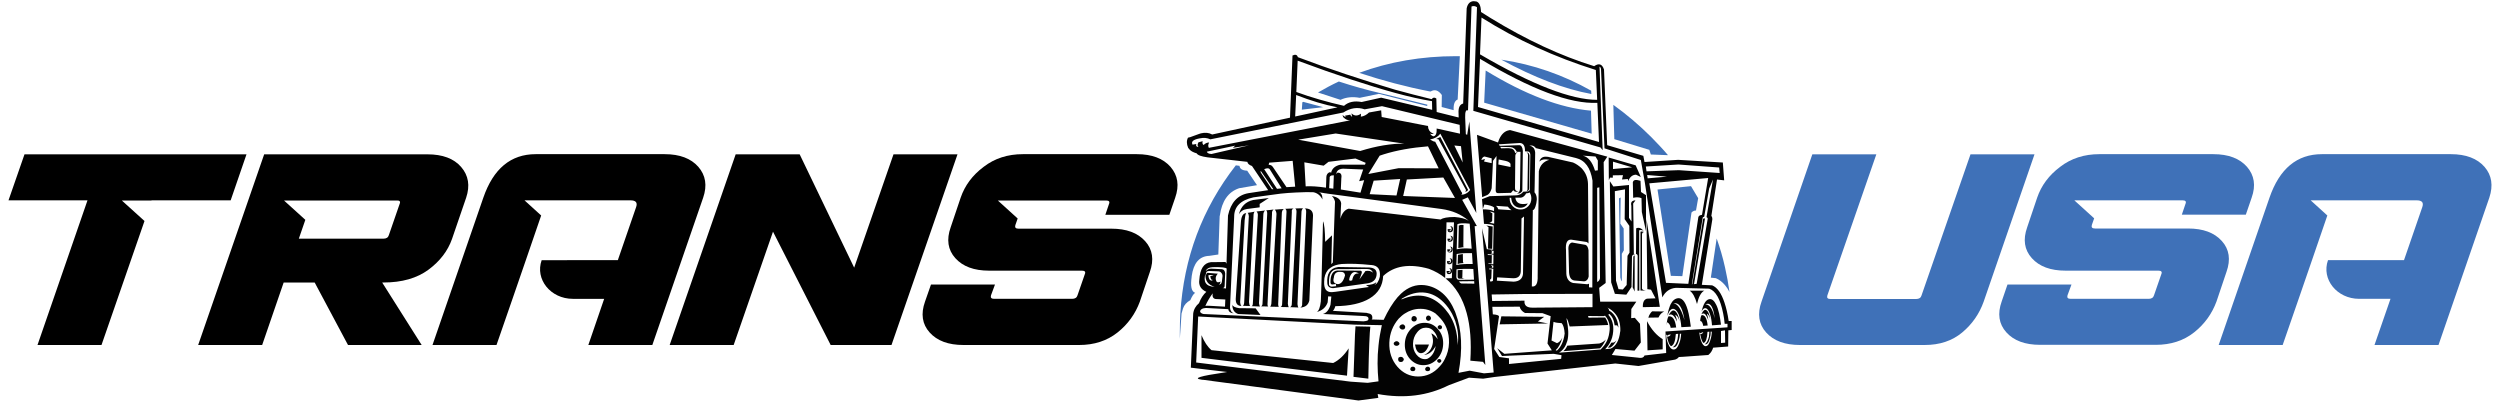
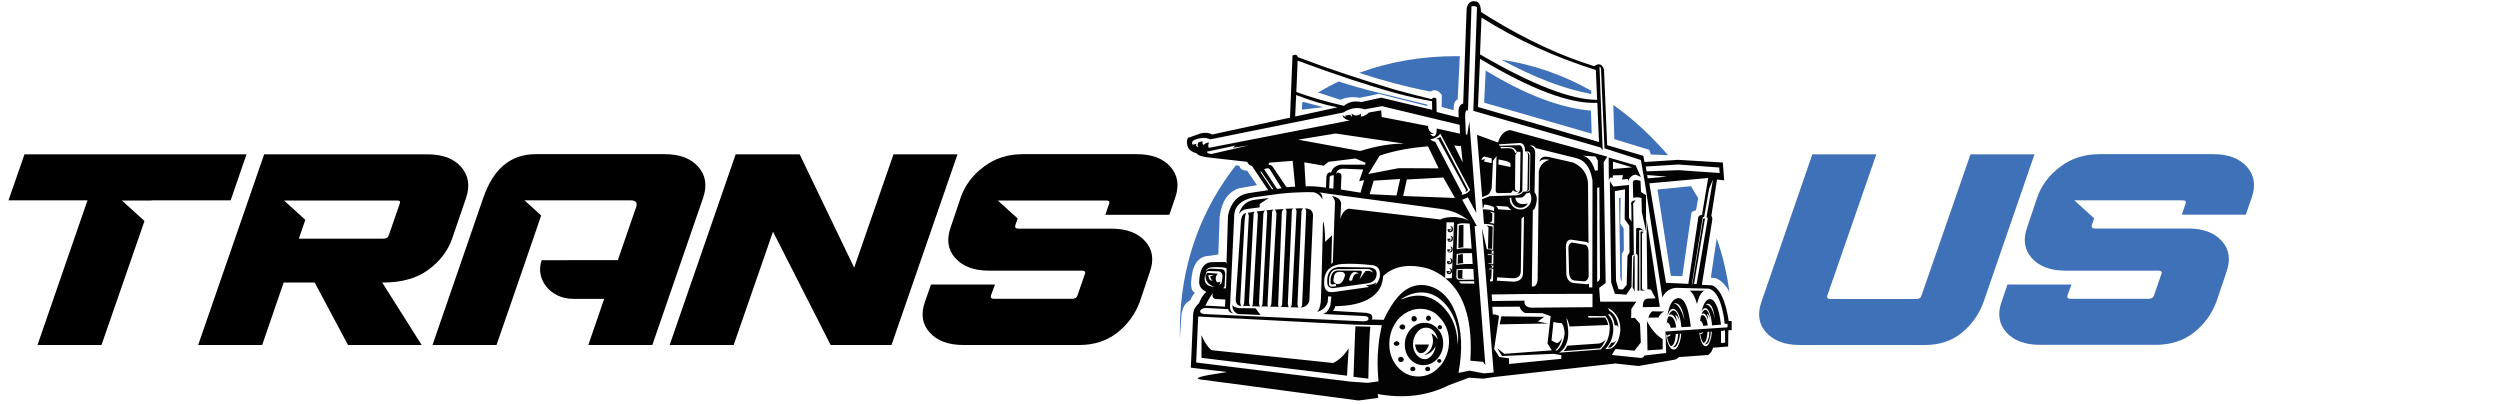
<svg xmlns="http://www.w3.org/2000/svg" version="1.1" id="Layer_1" x="0px" y="0px" viewBox="0 0 1500 242.3" style="enable-background:new 0 0 1500 242.3;" xml:space="preserve">
  <style type="text/css">
	.st0{fill:#3F71B8;}
	.st1{fill:#010101;fill-opacity:0.988;}
</style>
  <g>
    <path class="st0" d="M1030,143.1l-3.5,23.5l3,0.3c2.1,0.9,3.9,2.3,5.5,4.2c1,1.2,1.9,2.5,2.7,4.1c-0.7-5-1.6-10-2.7-14.8   C1033.7,154.5,1032,148.7,1030,143.1 M741.5,99.2c-20.2,25.9-31.3,55.6-33.3,89c-0.2,3.7-0.3,7.4-0.3,11.1c0,1.3,0,2.7,0,4l1-14.9   c0,0,0-0.1,0-0.2c0.1-0.4,0.4-1.5,0.9-3.1c0.7-2.1,2.1-3.7,4.4-5c1-2.3,1.9-3.8,2.9-4.4c-2.3-0.8-2.9-4-2.1-9.6c0-0.1,0-0.2,0-0.3   c1.1-8,4.6-12.1,10.6-12.3l5.4-0.8l0.8-22.9c0-0.1,0-0.3,0.1-0.4c1.2-8.7,5-14.2,11.4-16.4c0.1-0.1,0.3-0.1,0.4-0.1l10.5-1.8   l-5.9-8.7c-2.8-0.1-4.4-1-4.6-2.9L741.5,99.2 M971.4,119l0.8,47.5l0.6,2.3l0.3-0.7l0-15.8l1.2-2.1l-0.1-13.1l-2-2.9l0.2-15.7   L971.4,119 M954.7,54.4C938,45,920.1,38.7,900.8,35.8c19.7,10.7,37.7,17.6,54,20.6L954.7,54.4 M1018.9,118.9   c-1.4-2.4-2.8-4.8-4.3-7.2l-20.1,2l8,51.8l6.9,0.2l5.5-38.2c0.8-0.8,1.7-1.2,2.7-1.2L1018.9,118.9 M890.5,61.6L955,80.2l-0.4-13.8   c-18.4-1.6-39.5-9.6-63.2-24.1L890.5,61.6 M815.8,58.7l11.5-2.4l29,7.3l0.1-0.8L828.7,56c-8.7-2-17.1-4.4-25.4-7.1   c-4.3,2-8.4,4.2-12.5,6.6l13.5,4.4C807.7,58.3,811.6,57.9,815.8,58.7 M781.4,61.4l-0.3,4.4l12.8-1.5l-12-3.2   C781.7,61.2,781.5,61.3,781.4,61.4 M968.6,83.5l21,6.4l0.9,2.8l10.3,0.4c-3.1-3.7-6.5-7.2-10-10.8c-7.3-7.3-14.9-13.7-22.8-19.4   L968.6,83.5 M815.5,43.7c14.2,4.7,28.2,8.4,42.1,11.1l0.8,0.1c2.4-1.5,4.6-0.8,6.7,2.1l-0.1,7.2l7.2,1.9c-0.2-3.5,0.6-5.7,2.4-6.4   l1.3-26c-0.8,0-1.5,0-2.3,0C852.9,33.7,833.5,37.1,815.5,43.7z" />
    <path class="st1" d="M1064.5,204.7L1064.5,204.7l-0.3-0.1C1064.3,204.7,1064.4,204.7,1064.5,204.7 M775.5,33.3l-1.5,37.3   l-46.7,10.1c-2-1.1-4.2-1.3-6.7-0.7c-0.3,0.1-0.7,0.2-1,0.3l-5.5,2l-1.3,0.3c-0.9,1.7-0.9,3.8,0.1,6.1l1,1.2   c0.9,0.9,2.3,1.6,4.1,2.1c0.6,1.1,2.8,1.9,6.5,2.4l23.9,2.7c0.2,1.1,1.1,1.9,2.8,2.5l9.7,14.5l-11.8,1.8   c-6.5,1.1-10.6,5.6-12.3,13.4l-0.9,28.9l-0.6-1l-8.8,0.1c-4.2,0.5-6.5,4-6.9,10.6c-0.5,3.3,0.9,5.7,4.2,7.2   c-1.8,1.6-3.3,3.9-4.4,6.8c-2,1.7-3.2,3.8-3.5,6.4c0,0.1,0,0.2,0,0.3l-1.4,32l21.8,2.6c-0.6,0.1-1.2,0.2-1.8,0.3   c-14.4,2.1-19,3.5-13.6,4.3c0.3,0.1,0.7,0.1,1.1,0.1l93.1,12.4l11.9-1.6l-0.4-2.3c15.8,2.9,30.1,1.1,42.9-5.4l0.1,0l11.8-4.4   l8.5,0.6l6.7-1l72.6-8.1l13.9,1.5l21.7-3.8c0.2,0,0.5-0.1,0.7-0.2c0.7-0.3,1.3-0.7,1.8-1.4c0,0,0,0,0,0l2.1-0.1l15.5-1.1   c0.2-0.1,0.4-0.2,0.5-0.4c1.1-0.9,1.9-2.2,2.5-4l9-0.7l0.1-9.7l2-0.2v-5.4h-1.8c-0.6-4.3-1.5-8-2.5-11c-1.9-5.7-4.3-9.1-7.4-10.4   l-6.2-0.3l6.3-39.3c0-1-0.2-1.7-0.6-2l3.4-21.9l4.3,0.5l-0.8-10.7l-26.8-1.6l-20.2,1.3l-0.7-3.7l-21.7-6.4l-1.9-45.4   c-1.1-3.3-3-4-5.9-2c-20.1-6.2-40.7-15.8-62-28.8c-2-1.2-4-2.5-5.9-3.7c0-0.2,0-0.4,0-0.6c-0.2-3.2-1.1-5.1-2.7-5.7   c-0.6-0.1-1.2-0.2-1.7-0.2c-2.2,0.1-3.6,1.5-4.2,4.3l-2.1,57.1c-1.8,0.5-2.7,2-2.8,4.7l0.1,3.7l-13.2-3.3l-0.2-8.1   c-1.1-0.8-2-0.7-2.8,0.4c-7.4-1.8-14.7-3.7-22-5.7C817.5,48,798,41.6,778.7,34.3C778.3,32.8,777.2,32.5,775.5,33.3 M739.7,88.7   l9.7-1.5l-22.5,5.2c-1.7-0.1-2.6-0.6-2.8-1.4l17-3.6L739.7,88.7 M725.5,85.5c-1.3,0-2.4,0.5-3.3,1.5c-0.7-0.4-0.9-1.2-0.6-2.3   l-2.5,0.7c0,0,0,0-0.1,0.1c-0.6,1.2-0.6,2.1,0.1,2.7c-1.3-0.1-1.7-0.7-1.3-1.8l-2.4,0.4l0.1-0.1c-0.9-1.7,0.4-2.9,3.9-3.6   c0.2,0,0.4-0.1,0.6-0.1c2.2-0.5,4.3-0.3,6.2,0.6l79.8-16.1c4.2-2.7,8.4-3.4,12.8-1.9l10.4-1.9l46.6,11.2l0.2,5.3L862,77.1   c0.1,3-0.5,4.5-2,4.7c-0.8-0.3-1.5-0.8-2-1.7c0.7,0.4,1.5,0.4,2.3,0c-1.5-0.2-2.7-1.2-3.3-3c-0.1-0.4-0.1-0.9-0.2-1.4l0-0.1   l-27.8-5.4v0l-0.3-4l-7.3,1.3c-1.4,1.4-3.1,2.3-4.9,2.5l0.1-1.8c-2.1,1.5-4,1.5-5.7-0.2l0.3,1.9l0.4,0.3c-0.8-0.3-1.3-0.8-1.4-1.4   l-3.2,0.6l0.5,0.9c-0.6-0.2-1.2-0.7-2-1.3c0.1,0.6,0.4,1.2,0.7,1.6c0,0.1,0.1,0.1,0.2,0.1c1,1,2.2,1.5,3.7,1.5l-84.8,16.5   C724.8,87.8,724.8,86.7,725.5,85.5 M777.7,57c8.7,3.4,17,5.9,24.8,7.4l-25.4,5.5L777.7,57 M763.3,99.7c-0.5-0.6-1.2-0.8-2.1-0.8   l0.3-1.3l14.1-1.1l1.5,15.5l-5.2,0.3l-8.3-12.3C763.5,100,763.4,99.8,763.3,99.7 M761.8,101.5L769,113l-2.8,0.3l-7.7-11.8   C760.2,100.8,761.3,100.8,761.8,101.5 M763.1,113.5l-6.6-9.9c-0.2-0.6-0.2-0.9,0-1l7.5,10.9H763.1 M795.8,106.4l-0.2,6.2   c-4.8-0.7-8.9-1-12.2-0.8l-0.8-14.4l11.6,2l2.9-2.3l16.2-2l6.1,2.6l-0.4,1.1l-14.7,0c-3.3,0.7-5.2,2.4-5.7,5.1l-0.4-0.7   c-1.5,0.4-2.3,1.4-2.4,3C795.8,106.3,795.8,106.3,795.8,106.4 M778.6,36.4c23.4,8.7,43,15.1,58.7,19.4c8.4,2.3,15.7,3.9,21.9,4.9   l0.1,5.2l-30.6-7.3L817,61.2c-4.4-0.8-7.9-0.1-10.6,2.3c-10.1-2.3-19.6-5-28.6-8.3L778.6,36.4 M733.5,165.9l-0.4,3.3   c-0.3,1.2-0.9,1.6-1.8,1.5c0,0-0.1,0-0.1,0c0.6-0.1,1-0.7,1.1-1.8c-0.8,0.5-1.5,0.6-2.2,0.3c-1.1-1.8-0.8-3.5,0.6-5l-6.3-0.5   c-0.4,0.2-0.6,0.6-0.6,1.1c-0.2-0.1-0.2-0.3-0.2-0.8c0.1-1,0.7-1.4,1.9-1.4l5.3,0.2c0.9,0,1.5,0.3,1.9,0.8   C733.3,164.2,733.6,165,733.5,165.9 M728.2,165.3l-2,0.3c0.1,1.8,0.7,2.6,1.6,2.3c-0.2,0.2-0.4,0.3-0.6,0.4c-0.2,0-0.4,0-0.6,0   c-0.9-0.2-1.4-1.2-1.6-3.1C726.1,164.9,727.2,164.9,728.2,165.3 M726.7,161.2c-1.3,0-2.4,0.5-3.3,1.5c0.5-1.4,1.9-2.3,4.2-2.4   c5.3-0.1,8.1,0.2,8.4,0.9l-0.4,11.9l-2.2-0.3c0.9,0.1,1.4-0.4,1.4-1.6l0.3-7.1c-0.1-1.6-0.8-2.5-2.1-2.6L726.7,161.2 M723.3,164.5   c-0.3,3.8,1.5,6.4,5.5,7.6c-5.3-0.2-7.1-3-5.4-8.4C723.3,164,723.3,164.2,723.3,164.5 M735,184l-8.8-0.5c-1.5-0.1-2.5-0.1-3,0.1   c1.1-2.6,2.6-5.1,4.4-7.6c-0.3,1.9,0.2,3.1,1.7,3.4l5.9,0.3L735,184 M796.6,162.2c0.4-0.5,0.7-0.9,1-1c0.4-0.3,0.7-0.5,0.8-0.6   c1.6-1.2,3.8-1.9,6.6-2.2c0.1,0,0.1,0,0.2,0c4.9-0.3,10.7-0.1,17.3,0.6c0.1,0,0.2,0,0.3,0c3.9,0.3,5.6,2.6,5.1,7   c-0.6,2.7-1.7,4.4-3.3,5.1c0.6-0.4,1-1,1.2-1.8c-1,1-3,1.6-6.2,1.8l1.8,1.1l-20.3,2.9h-0.1c-0.7,0.1-1.3,0.1-1.9,0.2   c-3.3,0.1-4.8-2-4.6-6.3C794.5,166.1,795.3,163.8,796.6,162.2 M876.6,87.7l1,9.8l-5-10.2L876.6,87.7 M858,83.7   c2.8-0.5,4.8-1.7,6.2-3.5l17.9,33.8c-1.4,1.8-3.2,2.8-5.5,2.9c0.9-0.4,0.9-1.1,0.1-2L861.1,85C860.5,85.1,859.5,84.6,858,83.7    M800.3,105.2l-0.3,8l-2.5-0.3l0.3-5.9C797.6,105.7,798.5,105.1,800.3,105.2 M802.5,103.6l-0.7,0.8c0.1-1.9,1.4-3,4-3.2l12.1,0.5   l-2.4,7l3-0.6l-2.2,7.5l-11.8-1.9l0.3-6.8C805.2,104.6,804.4,103.5,802.5,103.6 M821.8,116.5l2.4-8.1l15.9-1l-2.2,9.9L821.8,116.5    M881.8,134.2l1.2,15c-3.8-0.3-6.8-0.2-9,0.4l0.4-15C875.5,133.9,878,133.8,881.8,134.2 M873.9,161.6c3-0.3,6.3-0.4,10.1-0.2   l0.4,6.4l-9.1,0.1c-0.6-0.1-1-0.3-1.2-0.7c-0.2-0.3-0.3-0.6-0.3-1.1L873.9,161.6 M874,152.4c2.5-0.5,5.6-0.6,9.2-0.5l0.4,6.5   c-4-0.1-7.3,0.1-9.8,0.6L874,152.4 M876.9,170.1c-0.8-0.2-1.2-0.6-1.4-1.3l9-0.1l0.1,1.5l-7.4-0.1   C877.1,170.2,877,170.1,876.9,170.1 M718.9,189.9l94.2,4.9l16,0.3c-0.9,4.1-1.6,8.1-2,12.2c-0.8,7.2-0.7,14.4,0,21.5l-6.5,0.9   l-10.2-0.7l-92.7-11.5L718.9,189.9 M1035,198.2l0.1,7.4l-2.5,0.2v-7.2L1035,198.2 M963.5,205.8c-0.6,1.1-1.4,2.1-2.3,3   c-0.2,0.3-0.5,0.6-0.8,0.9l-14.2,1.1l-10.8,0.8c2.4-1.4,4-3.7,5-7.1c0.9-3.3,0.7-7.7-0.5-13.3c0-0.1,0-0.2,0-0.3   c0.6,0.7,1.2,2.4,1.9,5l23.1-0.9c-0.2-1.4-0.8-2.9-1.8-4.5l-10,0.1c0-0.3-0.1-0.6-0.3-1l9.4,0.1c0.4-0.1,0.7-0.2,0.8-0.3   c2.4,2.6,3.3,6,2.6,10.1C965.3,201.9,964.6,203.9,963.5,205.8 M937,193.9c1,1.1,1.6,3.2,1.8,6.2c-0.6,4.7-2.2,8.1-4.7,10.3   l-0.7-0.3c1.7-1.5,3.1-4,4-7.5c-0.8,1.7-1.9,2.8-3.2,3.3l-3.3-1.6l1.2-11.2C933.3,193.6,934.9,193.8,937,193.9 M1007.9,200.3   l0.8-0.1c-0.1,2.2-0.5,4.2-1.2,5.9c-0.9,2.4-1.9,3.6-3.3,3.6c-1.3,0-2.5-1.2-3.4-3.6c-0.6-1.5-1-3.3-1.2-5.2l0.4,0   c0,0.1,0,0.3,0.1,0.5c0.5-0.1,0.9-0.3,1.2-0.6l1.2-0.1c-0.5,0.9-1.3,1.4-2.3,1.3c0.7,3.4,1.5,5.3,2.5,5.7c1.6-0.6,2.5-3,2.8-7.3   l1.4-0.1c-0.1,1-0.1,1.9-0.3,2.7l0,0.4c-0.7,2.7-1.7,4.3-3,4.9c1.8,0.5,3.1-1.2,4-5.4c0.1-0.2,0.1-0.3,0.1-0.5   C1007.8,202,1007.9,201.2,1007.9,200.3 M1022,199.3c-0.4,0.8-1.1,1.2-1.9,1.2c0.6,3.1,1.3,4.9,2.1,5.3c1.3-0.5,2.1-2.8,2.3-6.7   l1.1-0.1c0,0.9-0.1,1.7-0.2,2.5l0,0.4c-0.6,2.5-1.4,4-2.5,4.6c1.5,0.5,2.6-1.2,3.3-4.9c0.1-0.2,0.1-0.3,0.1-0.5   c0.1-0.6,0.1-1.3,0.1-2.1l0.7,0c-0.1,2-0.4,3.8-1,5.4c-0.7,2.2-1.6,3.3-2.7,3.3c-1.1,0-2-1.1-2.8-3.3c-0.5-1.4-0.8-3-1-4.8l0.4,0   c0,0.1,0.1,0.3,0.1,0.4c0.4-0.1,0.7-0.2,1-0.5L1022,199.3 M959.4,85.2l-72.6-21l1.2-28.9c30.7,18.4,54.2,27.2,70.4,26.4L959.4,85.2    M1031.8,103.8l-24.5-1.7l-19.4,0.7l-0.4-2.9l19.6-1.2l24.4,1.8L1031.8,103.8 M1022.5,130.1l3-17l2.3-5.4l-3.9,22.6   c0.5,0.2,0.8,0.6,0.7,1.1l-6.6,38.9l-1.6,0.2l6.6-39.5l-1.1,0.2l-6.5,39.3l-0.3,0.1l6.5-39.9   C1021.8,130.2,1022.1,130.1,1022.5,130.1 M1019,130.3l-6,40l-13.4-0.6l-10-59.7l35.3-3.2l-3.7,22.1   C1019.9,129.1,1019.2,129.5,1019,130.3 M988.3,105l11.9,1l-11.6,1L988.3,105 M918.3,87.6c-0.2,0-0.5-0.1-0.7-0.1   c1.5-0.5,2.8-0.1,4,1.4l23.9,5.9c5.5,1.3,8.8,5.8,10,13.6v4.8c0-0.1,0-0.1,0-0.2l-0.1,59.5l-2-0.1l0-2.2c-0.3,0.2-0.6,0.3-0.9,0.3   c-0.2,0.1-0.4,0.1-0.6,0l-8-0.7c-2.5-0.6-3.9-2.5-4.1-5.5l-0.2-14.1c-0.4-4.4,0.7-6.6,3.2-6.4l9.2,1.4c0.4,0.2,0.8,0.5,1.1,0.9   l-0.3-35.7c-0.1-3.7-1.4-6.9-3.9-9.5c-1.5-1.4-3.2-2.6-5.1-3.4l-15-3.4c-0.1,0-0.2,0-0.3,0c-2.7-0.4-4.3,0.6-4.9,2.9   c1.2-1.3,3.2-1.7,6-1.1c-3.5,1-5.6,3.3-6.3,6.9l-0.7,62.7c0.2,4.6-1,6.7-3.5,6.4l0.6-45.9c0.8,0.1,1.5-1.3,2.1-4.1   c0.6-2.8,0.2-5-1.1-6.5l0.1-4l0.3-19.5c0-0.1,0-0.2,0-0.4c-0.1-1.2-0.5-2.2-1-2.8C919.5,88.1,918.9,87.7,918.3,87.6 M958.7,96.3   v5.9l-1.7,0.2c-1.6-5.2-4-8.2-7.3-9l7.6,0.5L958.7,96.3 M959.6,112.4l0.4,54.5c-0.2,1.2-0.8,1.9-1.7,2.3l0-56.5L959.6,112.4    M891,95.4l-2.2,0.6c0.4-1.2,1-1.9,1.9-2.1l4.3,1.1l0,2.9l-4.6-1L891,95.4 M899.2,95.7l4,0.8l0.7,0.2c1.2,0.3,2,0.9,2.4,1.6l0,1.9   l-7.3-1.5L899.2,95.7 M905.8,118.7h0.9c0.3,3.3,1.8,5.3,4.6,5.9c2.3,0.3,4.2-0.5,5.4-2.5c-4.6,1-7.1-0.2-7.5-3.5h2   c0.4,0,0.9,0,1.3,0c0,0,0.1,0,0.1,0c1.3-0.2,2.3-1.1,3.1-2.6h0.3c0.9-0.1,1.4-0.2,1.7-0.6c0.8,1.1,1.1,2.4,1.1,3.7   c0,1.8-0.6,3.4-1.9,4.7c-1.3,1.3-2.8,1.9-4.6,1.9c-1.8,0-3.3-0.6-4.6-1.9c-1.3-1.3-1.9-2.9-1.9-4.7   C905.8,119,905.8,118.9,905.8,118.7 M906.9,126.1l-7.9-0.5c-0.3-0.9-0.7-1.5-1.4-2.1l7.1,0.5C905.3,124.8,906,125.5,906.9,126.1    M914.4,129.9l-0.6,34.2c0,0,0,0.1,0,0.2c-0.3,2.9-2.1,4.5-5.5,4.7c0,0-0.1,0-0.1,0l-10.1-0.6l0.2-2l8.7,0.5c3.8,0.4,5.6-1.2,5.5-5   l0.4-30.8L914.4,129.9 M893.8,127c1.1,0,2,0.3,2.8,0.7l-0.1,6.5l-3-0.6c0.9-0.1,1.5-0.5,1.8-1.1l0.1-4.5L893.8,127 M896.1,152.3   l-1.3-0.1l0.4-1.2l-0.7-0.7l1.7,0.2L896.1,152.3 M892.7,152.5L892.7,152.5c0.9,0,1.8,0.1,2.5,0.2c0.3,0,0.6,0.1,0.9,0.1l-0.1,5.8   c-0.3-0.1-0.6-0.1-1-0.1c-0.6-0.1-1.2-0.1-1.9-0.1l0-0.4l1.9,0.1l0.1-5l-2.5-0.1L892.7,152.5 M894.5,159.1l1.5,0.2l0,1.3l-1,0.1   l0.3-0.8L894.5,159.1 M895,161.6l-1.5,0l0-0.5c0.5,0,1.1,0,1.5,0.1c0.3,0,0.6,0,1,0.1l-0.2,7c-0.1,0.4-0.7,0.6-1.7,0.6l-0.1-1.1   c0.4-0.2,0.7-0.5,0.8-1L895,161.6 M914.7,176.4l40.8-0.1v8l-35.7,0.3c-3.7,0.1-5.4-1.3-5.1-4.2l-19.4,0.2l-0.3-3.9L914.7,176.4   L914.7,176.4 M919.5,187.1L919.5,187.1l-0.2,0L919.5,187.1 M785.8,115.3c0.7,0,1.3,0,2,0c2.5,0.4,4.4,1.9,5.7,4.4   c0-2.7-0.8-4.1-2.5-4.3c1.3,0.1,2.8,0.3,4.2,0.6h0.3c0,0,0.1,0,0.1,0c0.1,0,0.2,0,0.3,0.1l69,9.3c6.4,0.9,11.9,3.2,16.4,7.1   c-2-1.3-4.9-2-8.5-2.3c-4.2,0-7,0.5-8.4,1.5l-55.2-6.5c-2.3,0.6-4,2.7-5,6.1l0.5-9.3c-0.3-2.3-2.1-3.8-5.6-4.4   c0.9,0.8,1.6,2,1.9,3.4l-1.3,36.4l0,0.1l-0.9,1l0.4-17.3l-4.1,3.9c-0.1-6.8-0.5-10.9-1.3-12.3l-0.9,36.5c0,0,0-0.1,0-0.1l-0.4,11.6   c-0.4,3.5-1.2,5.7-2.4,6.4c3.3-0.9,5.5-2.9,6.5-5.8l0.3-3.6c0.6,0.1,1.3,0.1,1.9,0.1l-0.5,5c-0.9,3-2.4,4.8-4.3,5.4   c-0.1,0-0.1,0-0.2,0.1l24.2,1.2c2.4,0,3.4,0.7,3,2.1c0,0.6-1,0.9-2.9,1.1l-96-4.4c-0.2,0-0.3-0.1-0.4-0.1c-1.2-0.4-1.8-1-1.6-1.8   c0.5-1.1,1.6-1.6,3.3-1.7c0.2,0,0.4,0,0.6,0l13,0.7c0.1,1.4,1.2,2.3,3.2,2.5c-1.3-0.5-2.1-1.7-2.2-3.5l2.5-54.4c0,0,0-0.1,0-0.1   c0-6,3.8-9.9,11.6-11.6l12.4-1.7c5-0.8,11.1-1.2,18.3-1.4C783.9,115.2,784.9,115.3,785.8,115.3 M889,10.6   c21.1,13.3,43.9,23.7,68.5,31.4l0.8,17.9c-15.5,0-39-9-70.3-27.3l0.9-22.1C888.9,10.5,888.9,10.5,889,10.6 M886.2,4.3l-2.2,62.2   l76.4,22v0.1l1.2,1.5L959.7,40c0.5,0.2,0.8,0.7,0.9,1.4l2.1,47.6l21.8,7l2.4,13.5l10.5,68.9c1.8-3.5,4.5-5.4,8.2-5.7l19.9,0.5   c3.9,1.3,6.7,6.2,8.4,14.9c0.4,1.9,0.7,3.9,0.9,6.2h1.7v2.1l-37.2,2.5l0.4,12.9h0l-13,1.5c-0.4,1.1-1.4,1.6-3.1,1.4   c-0.2,0-0.5-0.1-0.7-0.1l-15.8-1.6l2.2-3.6l11.4,1l3.8-4.9l-0.5-11.2l-3.1-3.6l-2.2,0.2l0.1-5.5l3-4.4h-21.7l-0.6-8.3l3.9-2.9   l-1.2-72.5l2.2-3.3L905.9,78l-0.1,0.1c-2.7,0.3-4.9,2.2-6.4,5.7c-0.1,0.3-0.3,0.9-0.6,1.7l-12.6-4.6l3.1,37.4l3.1-1.3   c1.1-0.6,1.9-1.8,2.5-3.7c0-0.2,0.1-0.3,0.1-0.5l0.8-16.3l2.1-2.9l-0.5,20.1c-0.1,1.5,0.4,2.2,1.4,2.2l7.8-0.2   c0.3-0.4,0.6-0.8,1-1.2c0.1-0.1,0.3-0.3,0.4-0.4c0.5,1,1.6,1.2,3.2,0.7c-1.5,0-2.2-0.6-2.2-1.9l0.2-19.5c0.1-1,0.6-1.7,1.5-2.1   c-0.8,0.1-1.3,0.3-1.6,0.7c-0.3-1.9-1.4-2.9-3.2-3l-0.9-0.1l-4.3,0.1l-0.6-0.9l6.4,0.2c1.6,0.2,2.8,1.1,3.6,2.8l2.2,0l-0.3,22   c0,1.4-0.6,2.5-1.8,3.1l1.5-0.2c0.4-0.1,1-0.5,1.7-1.4l0.3-24.1c-0.2-2.3-1-3.4-2.2-3.4l-11.7,0.4l-0.5-0.9l12.5-0.8   c2.2,0,3.3,1.7,3.2,5l1.7,0.1c0.9,0,1.4,0.7,1.5,1.9l-0.3,20.8c0,0.1,0,0.1,0,0.2c-0.2,0.7-0.7,1-1.8,1.1l-2.1,0.1   c-1.1,1.4-2.6,2.2-4.4,2.2l-15.8,0.5l-4.6,1.8l0.5,5.9l0.9-2.7c2.8,0.3,4.8,0.9,5.9,1.8l-0.1,2.2h0c-1.6-0.8-3.8-1.1-6.7-1.1   l0.7,8.7c2.8,0.1,4.8,0.4,5.8,0.9l-0.3,14.7c-0.3-0.1-0.6-0.1-0.9-0.1c-0.8-0.2-1.7-0.2-2.5-0.3c-0.2,0-0.3,0-0.4,0l-2.9-12.6   l7,86.6l-5.8,0.5l-8.6-1.6l-6.7,1.3c2.6-14,2-25.9-1.7-35.7c-0.1-0.4-0.3-0.7-0.4-1.1c-1.9-4.6-4.4-8.3-7.5-11   c-3.2-2.7-6.7-4.3-10.7-4.8c-5.2-0.6-9.9,1.1-14.2,5.1c-2.8,2.6-5.6,6.5-8.4,11.7c-0.7,1.3-1.3,2.6-2,4l-6.5-0.2c0.2,0-0.1,0-0.8,0   l0.4-0.2c0.4-2.1-0.4-3.2-2.3-3.5l-1.1-0.3l-20.2-1.2c0.6-0.5,1.1-1.4,1.5-2.8c8.8-0.1,15.7-1.7,20.5-4.6c5.2-3.1,7.9-7.6,8.2-13.5   c6.6-6.2,15.8-7.6,27.5-4.3c3.6,1.4,6.9,3.2,9.7,5.5l0.8-33.4h4.5l-1.3,33.5l-3.8,0.1c6,4.9,10.3,11.9,12.7,20.8   c2.2,8,2.9,17.5,2.2,28.6l7.6,0.7l1.4,1.9l-6.4-83.3l1.3-0.1l-8.8-15.7l3.4-1.5l5.1,9.4l-4.2-54.9l-1.3,8l-0.8-0.4l-0.4-10   c-0.1-3.5,0.5-4.9,1.7-4.2l2.1-62.4C883.9,3.5,884.9,3.5,886.2,4.3 M965.6,186.5c-0.2-0.8-0.5-1.5-1.2-2c1.9,1,3.5,2.2,4.7,3.7   c2.2,2.6,3.2,6,3.1,10.2c0,0.2,0,0.4-0.1,0.6c-0.6,5.3-2.5,8.7-5.7,10.2l-3.3,0.3c0.3-0.3,0.5-0.6,0.8-0.9c0.8-0.9,1.5-1.9,2.1-3   c1.1-2,1.7-4.2,1.9-6.6c0.4-4.1-0.6-7.5-2.9-10.1c0.3-0.3,0.4-0.5,0.5-0.6c1.8,1.4,2.9,3.7,3.3,6.9h1.5l0.8,1.4   c-0.3-3.6-1.4-6.4-3.3-8.4C967.2,187.5,966.5,186.9,965.6,186.5 M864.9,183.2c-6.7-6.3-14.7-7.5-23.8-3.6c-0.1,0-0.3,0-0.3,0   c0,0,0.1,0,0.1-0.1c0.1-0.1,0.1-0.2,0.2-0.3c4.8-3,9.5-4.2,14-3.6c4.1,0.5,7.8,2.5,11.1,5.8c2,2,3.6,4.3,5,6.8c0.7,1.4,1.4,3,2,4.6   c1.5,4.6,2,9,1.5,13.3l0,0.9l-0.1-0.6c-0.2-7.1-2-13.2-5.4-18.2C867.9,186.4,866.5,184.7,864.9,183.2 M864.5,191.3   c1.5,1.7,2.6,3.5,3.4,5.5c1.1,2.7,1.6,5.7,1.5,8.9c-0.1,3.6-1,6.8-2.5,9.7c-0.8,1.7-1.9,3.2-3.2,4.6c-3.5,3.9-7.8,5.9-12.8,5.9   c-4.9,0-9.1-2-12.5-5.9c-3.4-4-5-8.8-4.8-14.4c0.2-5.6,2.1-10.3,5.6-14.4c1.2-1.2,2.4-2.3,3.7-3.1c2.8-1.8,5.8-2.8,9.2-2.8   c0.2,0,0.3,0,0.4,0c1,0,2,0.1,3,0.3c2,0.4,3.9,1.2,5.7,2.4C862.3,189,863.5,190.1,864.5,191.3 M915,187.8l10.5,0.1l4.9,1.8   l-1.9,16.4l2.6,4.1l-28.5,2.1l-4.3-3.4l2.9,4.7l31-1.3l4.7,0.8l-0.2,2.2l-31.3,3.1v-3.4l-5.8-0.8l-3.1-4.8l2.8-18.8   c0.1-0.2,0.1-0.4,0.1-0.5c0.1-0.9-1.2-1.3-3.7-1.5l-0.3-4.5l16.4-0.1C912.1,185.4,913.1,186.8,915,187.8 M873.7,118.8   c-18.6-0.7-29.2-1.1-31.8-1.2l2.2-9.9l21.9-1.2l7,12.3L873.7,118.8 M816.1,90.6l-37.2-6.8l22.5-3.7l41.2,6.1   C834.6,86.1,825.8,87.6,816.1,90.6 M839.2,100.9l-18.2,3.5l6.8-11c0.8-0.3,1.6-0.5,2.4-0.8c7.7-2.4,16.6-4,26.6-4.8l6.4,13.2   L839.2,100.9 M922.7,192.9l3.8-2.8l-25.7-0.3l-1,4.8l29-0.5L922.7,192.9 M855.6,220.4c-0.3,0.3-0.5,0.6-0.5,1c0,0.4,0.1,0.7,0.4,1   c0.3,0.2,0.7,0.3,1.1,0.3c0.4,0,0.8-0.1,1.1-0.3c0.3-0.3,0.4-0.7,0.4-1c0-0.3-0.1-0.7-0.4-1c-0.3-0.3-0.7-0.4-1.1-0.4   C856.3,220,856,220.1,855.6,220.4 M846.6,220.4c-0.3,0.3-0.4,0.6-0.4,1c-0.1,0.4,0.1,0.7,0.4,1c0.3,0.2,0.6,0.3,1.1,0.3   c0.4,0,0.8-0.1,1.1-0.3c0.3-0.3,0.4-0.7,0.4-1c0-0.3-0.1-0.7-0.4-1c-0.3-0.3-0.7-0.4-1.1-0.4C847.3,220,846.9,220.1,846.6,220.4    M864.8,216.5c0-0.3-0.1-0.6-0.4-0.8c-0.2-0.2-0.5-0.3-0.8-0.3c-0.3,0-0.6,0.1-0.9,0.3c-0.3,0.2-0.4,0.5-0.4,0.8   c0,0.3,0.1,0.6,0.4,0.8c0.2,0.2,0.6,0.4,0.9,0.4c0.3,0,0.6-0.1,0.8-0.4C864.7,217.2,864.8,216.9,864.8,216.5 M862.6,196.3   c0,0.3,0.1,0.6,0.4,0.9c0.3,0.3,0.6,0.4,0.9,0.4c0.4,0,0.7-0.1,1-0.4c0.2-0.2,0.3-0.5,0.3-0.9c0-0.3-0.1-0.6-0.3-0.8   c-0.3-0.2-0.6-0.4-1-0.4c-0.3,0-0.6,0.1-0.9,0.4C862.7,195.7,862.6,196,862.6,196.3 M846,215.4c2.2,2.4,4.9,3.7,8,3.7   c3.2,0,5.9-1.2,8.3-3.7c2.3-2.5,3.5-5.5,3.6-9c0.1-3.5-0.9-6.5-3.2-9c-2.2-2.5-4.8-3.7-8-3.7c-3.1,0-5.9,1.2-8.2,3.7   c-2.3,2.5-3.5,5.5-3.6,9C842.8,209.9,843.8,212.9,846,215.4 M855.6,196.6c2.1,0,3.8,0.9,5.2,2.8c0.9,1.2,1.5,2.6,1.8,4.1   c-1.3-1.9-2.6-3-3.8-3.5c1.1,2.5,1.3,5.1,0.5,7.5c-0.8,2.5-2.4,4.4-4.9,5.5c3-0.3,5.3-2.2,7-5.4c-0.6,3.7-2.2,6.2-4.8,7.6   c-0.5,0.2-1,0.3-1.5,0.3c-2.1,0-3.8-0.9-5.3-2.8c-1.4-1.8-2.1-4-2-6.6c0.1-2.6,0.9-4.8,2.4-6.6   C851.7,197.5,853.5,196.6,855.6,196.6 M849,206.7c0.5,3.3,1.6,5,3.3,5.2c2.3,0.1,3.9-1.7,5.1-5.2H849 M838.9,215.7   c0,0.4,0.1,0.7,0.4,1.1c0.3,0.3,0.7,0.4,1.2,0.4c0.5,0,0.9-0.1,1.2-0.4c0.3-0.3,0.5-0.7,0.6-1.1c0-0.4-0.2-0.8-0.6-1.1   c-0.3-0.4-0.8-0.5-1.3-0.5c-0.4,0-0.9,0.2-1.3,0.5C839,214.9,838.9,215.2,838.9,215.7 M839.1,205.2c-0.3-0.3-0.7-0.5-1.1-0.5   c-0.5,0-0.9,0.2-1.2,0.5c-0.4,0.2-0.6,0.6-0.6,0.9c0,0.4,0.2,0.7,0.5,1c0.4,0.3,0.8,0.4,1.2,0.4c0.5,0,0.9-0.1,1.2-0.4   c0.4-0.2,0.6-0.6,0.6-1C839.6,205.7,839.4,205.4,839.1,205.2 M840.4,195c-0.4,0.3-0.7,0.6-0.7,1c-0.1,0.5,0.1,0.8,0.4,1.1   c0.3,0.3,0.7,0.6,1.2,0.6c0.4,0.1,0.8,0,1.2-0.2c0.4-0.3,0.6-0.7,0.6-1.1c0.1-0.4,0-0.7-0.3-1.1c-0.3-0.4-0.6-0.6-1-0.7   C841.3,194.6,840.8,194.7,840.4,195 M849.6,190.1c-0.3-0.3-0.7-0.5-1.2-0.5c-0.4,0-0.8,0.2-1.1,0.5c-0.3,0.3-0.4,0.7-0.4,1.2   c-0.1,0.5,0.1,0.9,0.4,1.2c0.3,0.3,0.7,0.4,1.1,0.4c0.5,0,0.9-0.1,1.2-0.4c0.3-0.3,0.5-0.7,0.5-1.2   C850.1,190.8,849.9,190.4,849.6,190.1 M858.1,189.8c-0.3-0.3-0.7-0.5-1.1-0.5c-0.3,0-0.7,0.2-1,0.5c-0.3,0.3-0.4,0.7-0.4,1.1   c0,0.4,0.1,0.8,0.4,1.1c0.3,0.3,0.7,0.5,1,0.5c0.5,0,0.9-0.2,1.1-0.5c0.3-0.3,0.5-0.6,0.5-1.1C858.6,190.5,858.4,190.2,858.1,189.8    M966.8,205.6c-0.7,1.3-1.4,2.3-2.1,3l1.6-0.1c1.3-0.8,2.5-2.3,3.6-4.3c-0.6,0.7-1.2,1.1-1.6,1.3L966.8,205.6 M1021.4,188.2   c0.4-0.2,0.8-0.2,1.2,0c0.8,0.4,1.6,1.7,2.4,3.9c-0.1-1.2-0.4-2.5-0.9-3.9c1,0.5,1.7,1.7,2.1,3.6c-0.2-1.5-0.5-2.7-0.9-3.6   c-0.4-1.1-0.9-1.8-1.5-2.1c-0.9-0.6-1.9,0.1-2.8,2.1c0,0.1-0.1,0.2-0.1,0.3C1021.1,188.4,1021.2,188.3,1021.4,188.2 M1025.9,188.2   c0.7,1.9,1.1,4.3,1.3,7l5.4-0.4c-0.3-2.5-0.7-4.7-1.1-6.6c-0.5-2.1-1-3.8-1.7-5.2c-1.3-2.7-2.7-3.8-4.3-3.5c-2,0.4-3.5,2.9-4.6,7.5   c0.6-1.4,1.4-2.1,2.2-2.1C1024.2,184.9,1025.1,186,1025.9,188.2C1025.9,188.2,1025.9,188.2,1025.9,188.2 M1028.8,191   c-0.2-1-0.5-1.9-0.7-2.8c-1.2-3.8-2.9-5.7-4.9-5.5c2.4-1.4,4.2,0.4,5.2,5.5C1028.5,189,1028.7,190,1028.8,191 M998.5,186.9   l-7.2-0.1c-0.5,0.4-0.9,0.9-1.2,1.4c-0.5,0.7-0.9,1.5-1.1,2.4l6.1-0.1c0.4-0.9,0.9-1.7,1.5-2.3   C997.2,187.7,997.8,187.2,998.5,186.9 M1001.2,189.1c1.7-1.2,3.4,0.1,5,3.9c-0.1-1.3-0.5-2.7-1.1-4.2c1.2,0.6,2,1.8,2.6,3.9   c-0.3-1.9-0.8-3.4-1.4-4.5c-0.4-0.8-0.9-1.4-1.5-1.7c-1-0.6-2,0-3.1,1.7C1001.6,188.5,1001.4,188.8,1001.2,189.1 M1002,183.4   c-0.5,1.3-1,2.9-1.4,4.8c-0.1,0.5-0.2,0.9-0.3,1.4c0.1-0.3,0.2-0.5,0.3-0.8c0.1-0.2,0.2-0.4,0.3-0.6c0.8-1.9,1.8-2.9,2.9-2.9   c1.2,0,2.3,1,3.2,2.9c0.1,0.2,0.2,0.4,0.3,0.6c0.8,2.1,1.3,4.6,1.5,7.5l5.7-0.3c-0.4-3-0.8-5.6-1.3-7.8c-1.4-6.3-3.5-9.4-6.1-9.3   c-2,0.1-3.6,1.4-4.8,3.8C1002.3,182.9,1002.2,183.1,1002,183.4 M1009.4,188.2c-1.7-4.2-3.5-6.2-5.4-6c2.6-1,4.6,1,5.9,6   c0.3,1.1,0.6,2.5,0.8,3.9C1010.3,190.6,1009.8,189.3,1009.4,188.2 M870.5,161.1c-0.3-0.2-0.7-0.2-1.2-0.2c0.7,0.1,1,0.7,1.1,1.6   c0,0.6-0.3,1-0.7,1.2c-0.5,0.2-1,0.1-1.3-0.1c0.2,0,0.4,0,0.6,0c0.5-0.1,0.8-0.4,0.9-1l-1.9,0c0,0.1,0,0.3,0,0.4l0-0.1   c0,0.9,0.3,1.4,0.8,1.5c0.8,0.2,1.4,0,1.9-0.4c0.4-0.4,0.6-1,0.5-1.8l0-0.3C871,161.5,870.8,161.3,870.5,161.1 M870.7,155.1   c-0.3-0.1-0.7-0.2-1.2-0.2c0.7,0.1,1,0.7,1.1,1.7c0,0.6-0.3,1-0.7,1.2c-0.5,0.2-1,0.1-1.3-0.1c0.2,0,0.4,0,0.6,0   c0.5-0.1,0.8-0.4,0.9-1h-1.9c0,0.1,0,0.3,0,0.4c0,0,0-0.1,0-0.1c0,0.9,0.3,1.4,0.8,1.5c0.8,0.2,1.4,0,1.9-0.4   c0.4-0.4,0.6-1,0.5-1.8l0-0.2C871.3,155.5,871.1,155.3,870.7,155.1 M869.4,150.6c0.5-0.1,0.8-0.4,0.9-1l-1.9,0c0,0.1,0,0.3,0,0.4   c0,0,0,0,0-0.1c0,0.9,0.3,1.4,0.8,1.5c0.8,0.2,1.4,0.1,1.9-0.4c0.4-0.4,0.6-1.1,0.5-1.8l0-0.2c-0.1-0.4-0.3-0.6-0.6-0.8   c-0.3-0.2-0.7-0.2-1.2-0.2c0.7,0.1,1,0.7,1.1,1.6c-0.1,0.6-0.3,1-0.7,1.3c-0.5,0.2-1,0.1-1.3-0.2   C869,150.6,869.2,150.6,869.4,150.6 M869.5,144.2c0.5-0.1,0.8-0.4,0.9-1l-1.9,0c0,0.1,0,0.3,0,0.4l0-0.1c0,0.9,0.3,1.4,0.8,1.5   c0.8,0.2,1.4,0,1.9-0.4c0.4-0.4,0.6-1,0.5-1.8l0-0.3c-0.1-0.4-0.3-0.6-0.6-0.8c-0.3-0.2-0.7-0.2-1.2-0.2c0.7,0.1,1,0.7,1.1,1.6   c-0.1,0.6-0.3,1-0.7,1.2c-0.5,0.2-1,0.2-1.3-0.1C869.1,144.2,869.3,144.2,869.5,144.2 M871.7,136.7c-0.1-0.4-0.3-0.6-0.6-0.8   c-0.3-0.2-0.7-0.2-1.2-0.2c0.7,0.2,1,0.7,1.1,1.7c-0.1,0.6-0.3,1-0.7,1.2c-0.5,0.2-1,0.1-1.3-0.1c0.2,0,0.4,0,0.6,0   c0.5-0.1,0.8-0.4,0.9-1h-1.9c0,0.1,0,0.3,0,0.4l0-0.1c0,0.9,0.3,1.4,0.8,1.5c0.8,0.2,1.4,0,1.9-0.4c0.4-0.4,0.6-1,0.5-1.8   L871.7,136.7 M1002.4,196.7l3.3-0.2c-0.6-4.8-2.1-7-4.6-6.7c-0.6,1-1,2.8-1.1,5.3c0.1-0.7,0.2-1.2,0.3-1.8   C1001.5,194,1002.2,195.1,1002.4,196.7 M1020.2,192.4c1,0.5,1.5,1.6,1.7,3.1l2.7-0.2c-0.5-4.5-1.7-6.5-3.7-6.2   c-0.5,0.9-0.8,2.5-0.9,4.7C1020,193.3,1020.1,192.9,1020.2,192.4 M988.2,192.7l0.3,17.5l9.1-0.6v-6.1   C994,201.3,990.8,197.7,988.2,192.7 M1022.6,174.4h-8.8c1.8,1.2,3.3,3.9,4.4,8C1019.2,178,1020.7,175.3,1022.6,174.4 M993.3,179   l-5.1,0.2c-1.8,0.5-2.6,2.2-2.5,5.1l10.2-0.2l-8-52.7l0.5,42.1l2.2,0.3L993.3,179 M980,154.2l-0.4,18.2l1.2,2.5v-21.6   C980.4,153.3,980.1,153.6,980,154.2 M986.2,138.5c-1.5-1.7-3-2.2-4.5-1.5l-0.1,15.4c0.5,0,0.9,0.4,1,1.1l-0.1,20.9   c0.4,0,0.8,0,1.1,0l-0.1-36.2C984.4,137.9,985.2,138,986.2,138.5C986.2,138.5,986.2,138.5,986.2,138.5L986.2,138.5 M984.3,139   l0,35.3h3.1c-1.4-0.2-2.2-0.6-2.2-1.2l0-32.5c0.1-0.9,0.5-1.3,1.3-1.4C985.6,138.9,984.8,138.8,984.3,139 M965.9,108.7l0.8,60.7   l2.2,6.8l0,0.1l6.9,0.5l3.1-4.6l0.3-18.3c0.1-0.8,0.7-1.2,1.8-1.4l-0.7-0.2l-0.2-17.7l0,0l-0.2-12.5l1.4-1.9   c-2.2,0.1-3,1.2-2.5,3.2l0.1,9.5l-1.5-2.2v-19.7l-9.4,0.9L965.9,108.7 M975,113.6l-0.2,17.9l2.8,4l0.1,16.1l-1.2,1.9L976,171   l-2.3,2.7l-2.6-0.2l-1.5-5.1l-0.7-53.7L975,113.6 M979.8,109.1c0,0.1,0,0.2-0.1,0.2l0.2,9.4c1.9-0.5,3.6-0.4,5,0.2l0.2,8.3   l2.5,11.5l0-21.6l-3-1.9l-0.3-6.7C981.7,107.7,980.2,107.8,979.8,109.1 M976.9,108.7c1-2.5,2.5-3.8,4.7-3.9l2.9,1.4l-3.1-7   l-16.2-4.7l0.1,13.7l0.8-1.9l0,0.3l1.6,0v-1.4l6.1-0.1l-0.6,2.6l3.5-0.3L976.9,108.7 M967.8,97l11.5,3.4l-11.5,1L967.8,97    M893.1,136.3l-0.3,12.9l2.5,0.1l0.3-13.4l-3.8-0.6L893.1,136.3 M916.8,93.3l-0.3,19.5c0.1,1.1-0.1,1.8-0.8,1.9   c1.2,0,1.9-0.6,1.8-1.9l0.2-19.5c-0.2-1.4-0.9-2-1.9-1.7c0.6,0,1,0.5,1,1.4C916.8,93.1,916.8,93.2,916.8,93.3 M739.4,182.8   c0,2.7,1,4.5,3,5.4c0.2,0.1,0.3,0.1,0.5,0.2l13.4,0.6l-2.9-4l-9.9-0.1C741,184.5,739.7,183.9,739.4,182.8 M792.5,170.6   c0-0.1,0-0.2,0-0.3c0-0.1,0-0.1,0-0.1L792.5,170.6 M748.6,127.7c0.4,0.4,0.6,1,0.7,2l-2.8,51.9c-0.1,1.1-0.4,1.7-0.8,1.9l4.4,0.1   c-0.4-0.3-0.6-1.1-0.7-2.4l2.7-51.6c0-1.2,0.2-2.1,0.7-2.6C751.4,127.3,750,127.5,748.6,127.7 M746.8,128.1   c-1.2,0.5-1.9,1.9-2.2,4.3l-3.1,46c-0.3,3,0.5,4.7,2.5,5.1h0.9c-0.4-0.2-0.6-0.7-0.7-1.4c0-0.3-0.1-0.6-0.1-0.8l2.7-49.2   c0.2-2.1,0.5-3.5,0.9-4.2c-0.3,0-0.5,0.1-0.8,0.1C747,128,746.9,128,746.8,128.1 M759.1,126.3c-1.7,0.2-3.5,0.4-5.2,0.6   c0.6,0.5,0.9,1.4,0.8,2.5l-3,52.8c0,0.2-0.1,0.5-0.1,0.7c-0.1,0.5-0.4,0.8-0.7,0.8l5.1,0.2c-0.3-0.4-0.5-1.1-0.6-2l2.6-52.9   C758,127.7,758.4,126.8,759.1,126.3 M770.5,125.4c-1.9,0.1-3.8,0.2-5.7,0.4c0.6,0.4,1,1.3,1.1,2.5l-3.1,54.1   c-0.2,1-0.5,1.5-0.8,1.6l5.3,0.1c-0.2-0.2-0.4-0.7-0.4-1.5l2.2-55C769.3,126.3,769.7,125.6,770.5,125.4 M771.9,127.1l-2.6,54.8   c0,1.3-0.3,2-0.9,2.3l5,0.1c-0.4-0.2-0.6-0.9-0.7-2.1l2.4-55c-0.2-1.1,0.2-1.8,1.1-2.1c-1.7,0-3.4,0.1-5.1,0.2   C771.7,125.6,771.9,126.2,771.9,127.1 M759.7,126.2c0.5,0.4,0.7,1.2,0.6,2.5l-2.8,53.5c0,0.2,0,0.4-0.1,0.6c-0.1,0.5-0.4,0.9-0.9,1   l4.5,0.1c-0.2-0.1-0.4-0.3-0.4-0.6c0-0.2-0.1-0.4-0.1-0.7l2.7-54.1c-0.1-1.4,0.2-2.3,1-2.8C762.8,125.9,761.2,126.1,759.7,126.2    M755.9,122.3l5.4-3.5l-9.4,1.2c-4.5,1-7.4,3.9-8.6,8.7c1-1.9,2.7-3,4.9-3.3l7.6-1V122.3 M777.9,127.1l-2.8,54.9   c0,1.3-0.3,2-1.1,2.3l5.1,0.2c-0.3-0.2-0.5-0.9-0.6-1.9c0-0.2,0-0.4,0-0.6l2.4-55c0.1-0.9,0.4-1.6,1-2c-1.6,0-3.2,0-4.8,0.1   C777.7,125.4,777.9,126.1,777.9,127.1 M783.7,127.1l-2.4,54.9c0.1,1.4-0.3,2.2-1.1,2.5h0.5c2.7-0.3,4.3-1.7,4.9-4.2l2.2-50.8   c0-0.1,0-0.3,0-0.4c-0.1-2.4-1.5-3.8-4-4c-0.3,0-0.6,0-1,0C783.4,125.2,783.7,125.9,783.7,127.1 M941.4,161.8   c-0.1,4.1,1,6.2,3.2,6.5l5.8,0.5c0.3,0,0.5-0.1,0.7-0.1c1.1-0.4,1.8-1.3,2.1-2.8l-0.1-15.8c-0.3-1.9-0.9-2.9-1.9-3.2l-8-1.4   c-1.7,0.5-2.4,2.1-2.1,4.8L941.4,161.8 M938,210.7l22-1.7c1-0.8,2.2-2.6,3.5-5.3c-1.1,1.2-2.4,2-3.9,2.4l-19.2,1.3   C939.7,208.9,938.9,210,938,210.7 M813,200.6l-0.9,25.5l8.9,1.1c0,0.1,0,0.2,0,0.3c0-0.1,0-0.2,0-0.3c0.3-17.7,0.8-28.1,1.2-31.2   l-8.9-0.2L813,200.6 M720.9,201.1v13.6l87.3,10.7l1-16.4c-2.7,4.2-5.8,7.1-9.3,8.8l-73-7.7C724.6,208.2,722.6,205.2,720.9,201.1    M874.8,152.9l-0.2,5.6c0.6-0.4,1.8-0.6,3.8-0.7l-0.6-0.3l-0.1-5.1L874.8,152.9 M877.5,161.9l-2.9,0.2l0,4.1c0.1,0.6,0.4,0.9,0.8,1   h3.4c-1.3-0.2-1.8-0.5-1.4-0.9L877.5,161.9 M875.3,135.8l-0.3,13l3.7-0.6l-1.1-0.2l0.4,0l0.1-13c-1.7-0.1-2.6,0-2.7,0.5h-0.4   L875.3,135.8 M861.7,83.4l1.4,0.2l16.5,30.4c-0.1,0.6-0.3,1-0.5,1.2c0.9-0.3,1.5-0.8,1.8-1.2l-16.7-31.8L861.7,83.4 M802.5,160.3   c-4.5,0.7-6.6,4-6.1,9.8c0.2,1.8,1.3,2.7,3.5,2.8l20.6-2.9c0.2,0,0.4-0.1,0.6-0.1c2.8-0.6,4.4-2.1,4.8-4.6c0.5-3-0.9-4.6-4.3-4.8   l-18.7-0.3C802.7,160.3,802.6,160.3,802.5,160.3 M815,162.4l-12.6-0.1c-2.9,0.3-4.2,2.8-4.1,7.3c0.1,0.8,0.5,1.1,1.1,1.1l2.1-0.3   l0.2,1.3L799,172c-1.2-0.1-1.8-0.8-1.6-2.1c-0.2-5.6,1.6-8.3,5.2-8.4l17.4-0.1c0.1,0,0.1,0,0.2,0c1.9,0,3.1,0.8,3.5,2.2   c-1-1-2.4-1.3-4.4-1l-3.6,5l1.3-3.6c0,0,0-0.1,0-0.1C817.4,162.7,816.7,162.2,815,162.4 M815.4,164.2c-2.2-0.5-3.5,0.8-4.1,4   c-1.6,0.6-2.1,0.1-1.6-1.5C810.8,163.2,812.7,162.3,815.4,164.2 M806.9,165.6c-0.9,3.2-2.3,4.8-4.2,4.9c-2.3-0.3-3.1-1.6-2.4-3.9   c0.2-2.4,1.4-3.6,3.7-3.5c1.9-0.1,2.9,0.6,3,2.1C807,165.4,807,165.5,806.9,165.6z" />
    <path d="M441.4,92.6h38.4l32.7,68l23.6-68h38.4L534.9,207h-36.5l-34.6-68l-23.6,68h-38.4L441.4,92.6z" />
    <path class="st0" d="M1149.7,179.4c1.7,0,2.8-0.7,3.2-2.1l29.4-84.7h38.4l-30.5,88.4c-2.6,7.3-6.9,13.5-12.9,18.5   c-6,5-13.5,7.5-22.5,7.5H1080c-9,0-15.8-2.5-20.3-7.5c-4.5-5-5.4-11.2-2.8-18.5l30.5-88.4h38.4l-29.4,84.7   c-0.4,1.4,0.2,2.1,1.9,2.1H1149.7z" />
    <path d="M276.7,100.2c-4.4-5.1-11.2-7.6-20.2-7.6h-98L118.9,207h38.4l12.9-37.5h18.6l20,37.5H253l-23.7-37.5h0.8   c11.1,0,20.1-2.6,27-7.7c6.9-5.1,11.6-11.3,14.1-18.4l8.5-24.8C282.1,111.4,281.1,105.3,276.7,100.2z M239.8,122.3l-6.5,18.8   c-0.4,1.4-1.5,2.1-3.2,2.1h-50.8l3.9-11.3l-12.8-11.6h16.8l0,0h50.8C239.8,120.2,240.4,120.9,239.8,122.3z" />
    <polygon points="14.7,92.6 5.1,120.2 52.5,120.2 22.5,207 60.9,207 86.7,132.6 73.1,120.3 90.9,120.3 90.9,120.2 138.4,120.2    147.9,92.6  " />
    <path d="M702.3,100.1c-4.4-5-11.1-7.6-20.2-7.6h-68.4c-9,0-16.9,2.5-23.5,7.6c-6.7,5-11.3,11.2-13.8,18.5l-6,17.8   c-2.6,7.3-1.7,13.5,2.8,18.5c4.5,5,11.2,7.5,20.3,7.5h55.7c1.7,0,2.3,0.7,1.7,2.1l-4.4,12.7c-0.4,1.4-1.5,2.1-3.2,2.1h-46.8   c-1.7,0-2.3-0.7-1.9-2.1l2.4-6.5h-38.4L555,181c-2.6,7.3-1.7,13.5,2.8,18.5c4.5,5,11.2,7.5,20.3,7.5h69.4c9,0,16.7-2.5,23-7.5   c6.3-5,10.7-11.2,13.4-18.5l6-17.8c2.6-7.3,1.7-13.5-2.8-18.5c-4.5-5-11.2-7.5-20.3-7.5h-55.7c-1.7,0-2.3-0.7-1.9-2.1l1.4-4   l-11.9-10.8h17.9c0.1,0,0.2,0,0.3,0h46.8c1.7,0,2.3,0.7,1.7,2.1l-2.2,6.5h38.4l3.5-10.2C707.7,111.3,706.7,105.2,702.3,100.1z" />
    <path class="st0" d="M1348.2,100.1c-4.4-5-11.1-7.6-20.2-7.6h-68.4c-9,0-16.9,2.5-23.5,7.6c-6.7,5-11.3,11.2-13.8,18.5l-6,17.8   c-2.6,7.3-1.7,13.5,2.8,18.5c4.5,5,11.2,7.5,20.3,7.5h55.7c1.7,0,2.3,0.7,1.7,2.1l-4.4,12.7c-0.4,1.4-1.5,2.1-3.2,2.1h-46.8   c-1.7,0-2.3-0.7-1.9-2.1l2.4-6.5h-38.4l-3.5,10.2c-2.6,7.3-1.7,13.5,2.8,18.5c4.5,5,11.2,7.5,20.3,7.5h69.4c9,0,16.7-2.5,23-7.5   c6.3-5,10.7-11.2,13.4-18.5l6-17.8c2.6-7.3,1.7-13.5-2.8-18.5c-4.5-5-11.2-7.5-20.3-7.5H1257c-1.7,0-2.3-0.7-1.9-2.1l1.4-4   l-11.9-10.8h17.9c0.1,0,0.2,0,0.3,0h46.8c1.7,0,2.3,0.7,1.7,2.1l-2.2,6.5h38.4l3.5-10.2C1353.6,111.3,1352.6,105.2,1348.2,100.1z" />
    <path d="M419,100.1c-4.4-5-11.1-7.6-20.2-7.6h-77.4c-14.9,0-25.4,8.7-31.4,26.1L259.5,207h38.4l9.6-27.7l8-23.2l9.2-26.8l-10-9.1   h17.5c0.2,0,0.5,0,0.7,0h45.3c3.3,0,4.4,1.3,3.5,4l-11,31.9H325c-4.1,11.5,5.4,23.2,18.7,23.2h18.8L353,207h38.4l30.5-88.4   C424.4,111.3,423.4,105.2,419,100.1z" />
-     <path class="st0" d="M1490.7,100.1c-4.4-5-11.1-7.6-20.2-7.6h-77.4c-14.9,0-25.4,8.7-31.4,26.1l-30.5,88.4h38.4l9.6-27.7l8-23.2   l9.2-26.8l-10-9.1h17.5c0.2,0,0.5,0,0.7,0h45.3c3.3,0,4.4,1.3,3.5,4l-11,31.9h-45.6c-4.1,11.5,5.4,23.2,18.7,23.2h18.8l-9.6,27.7   h38.4l30.5-88.4C1496,111.3,1495.1,105.2,1490.7,100.1z" />
  </g>
</svg>